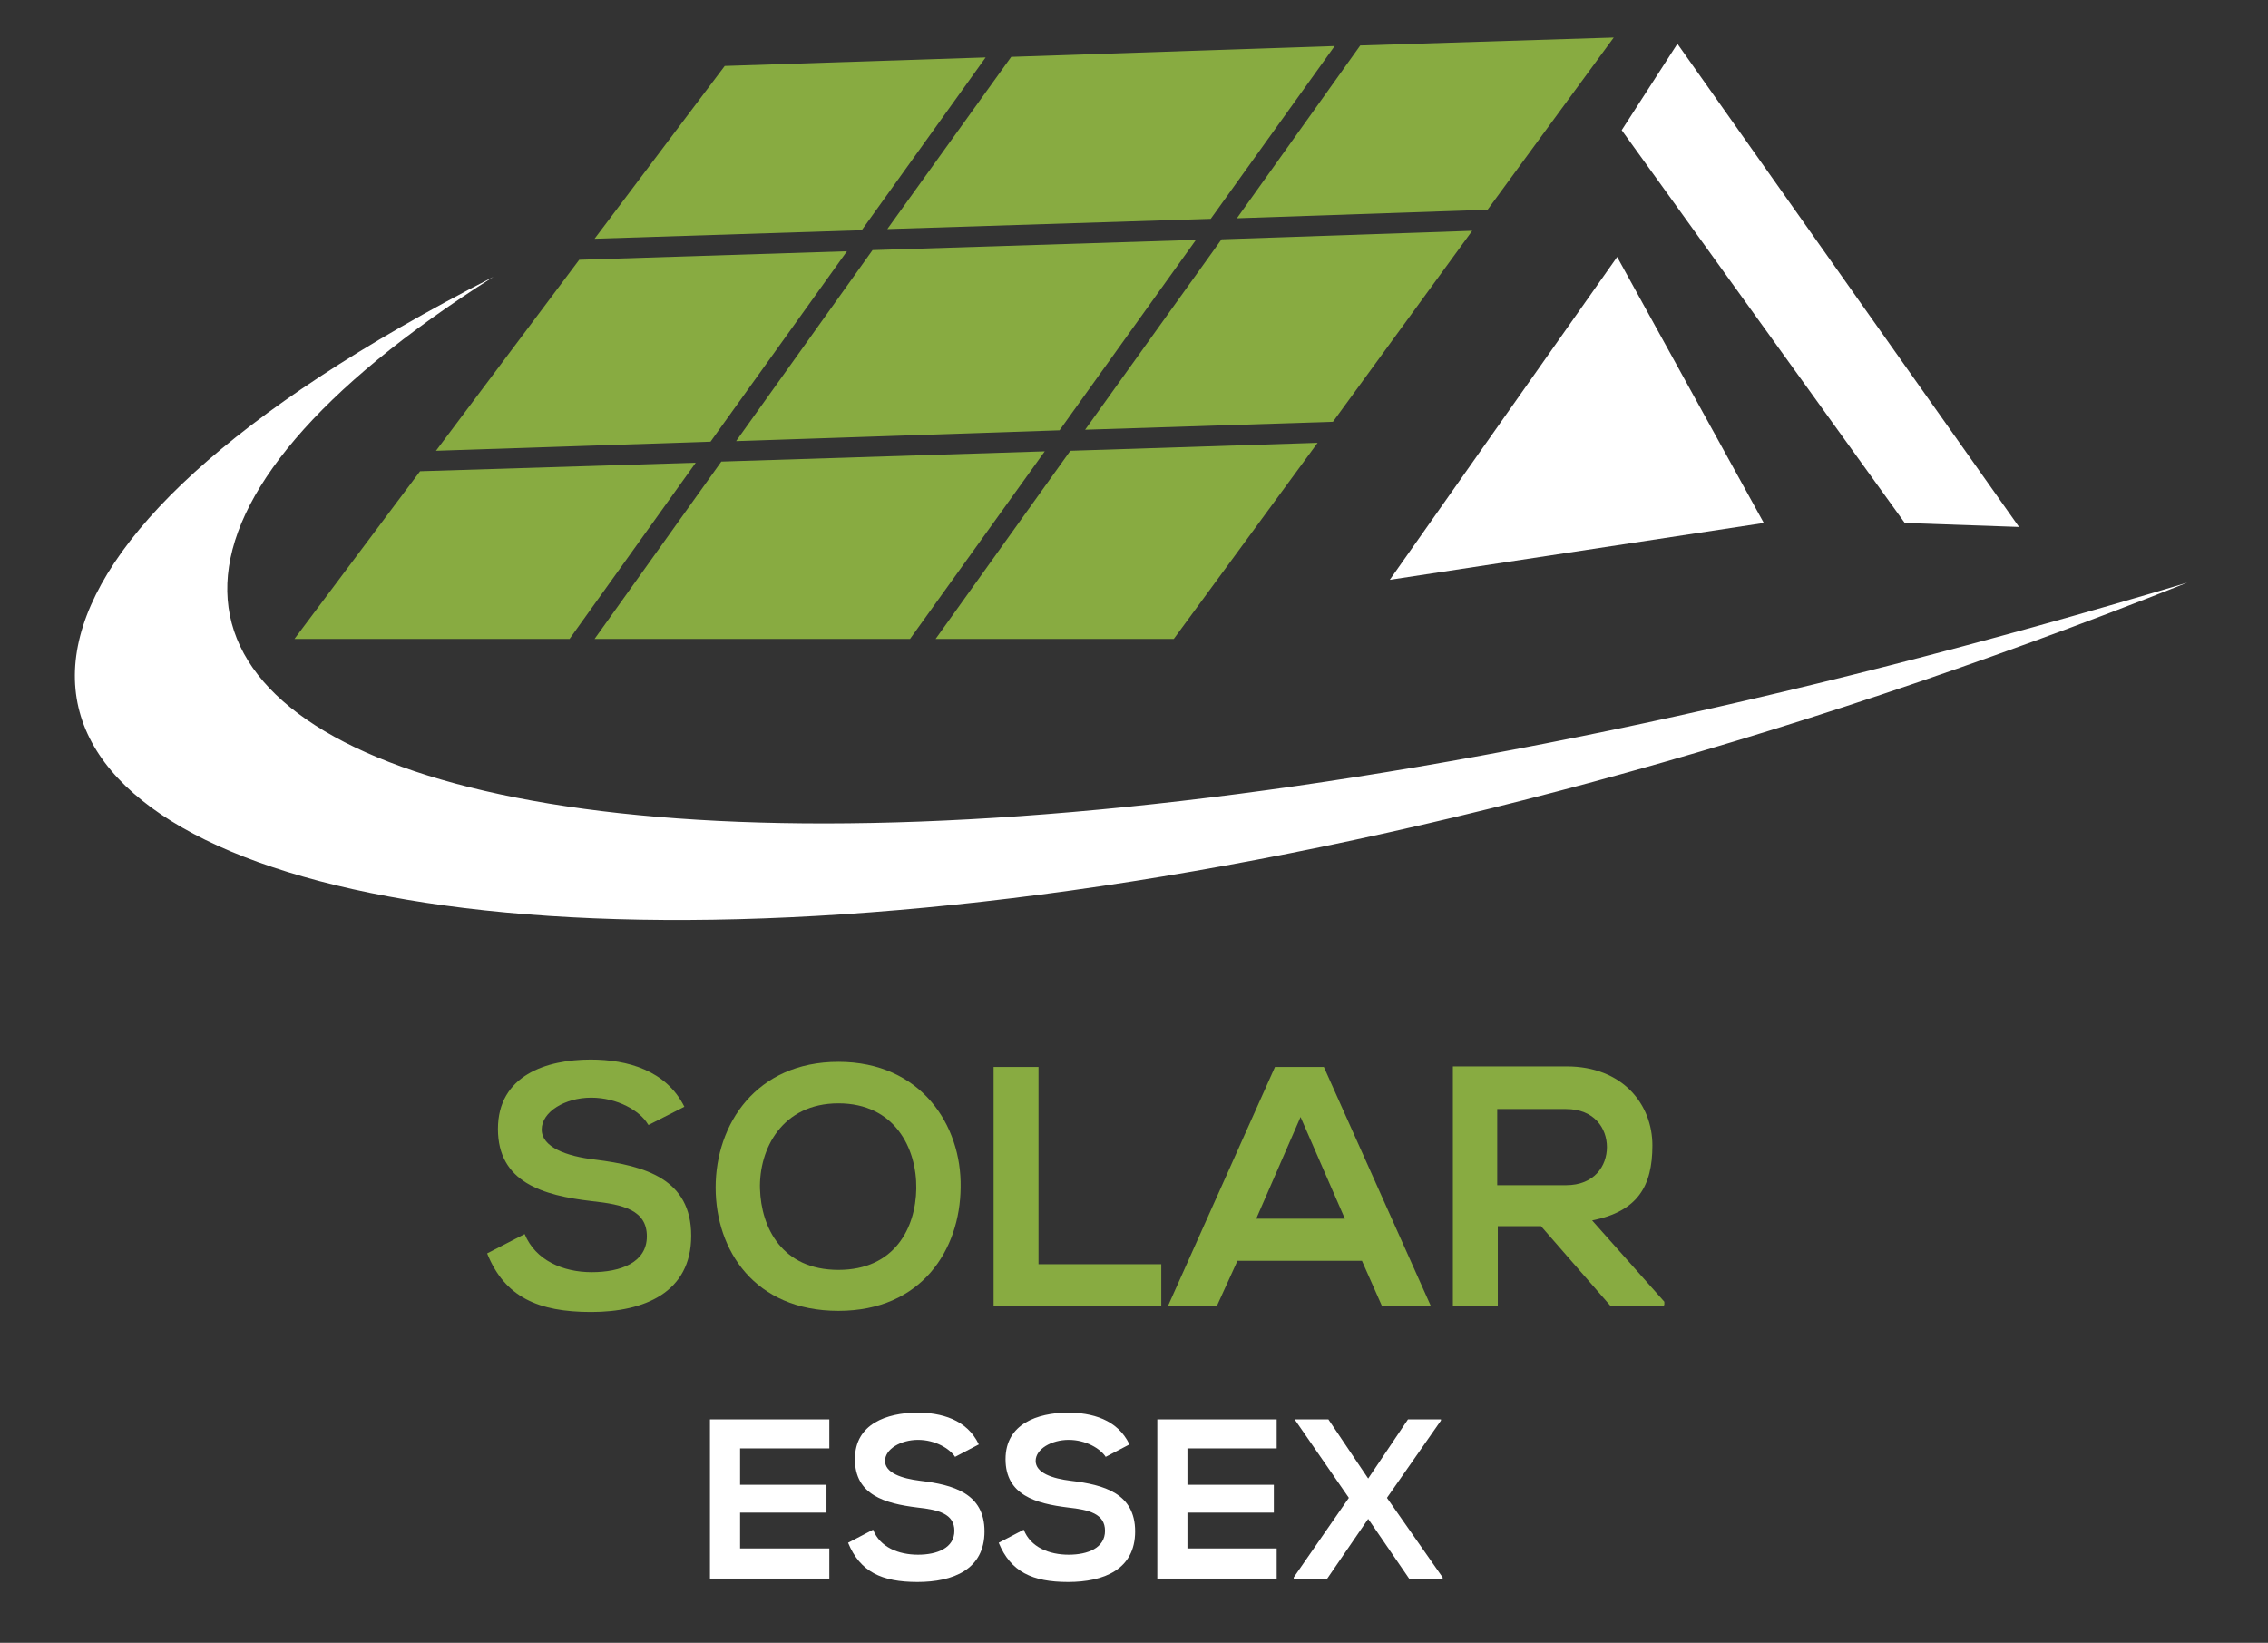
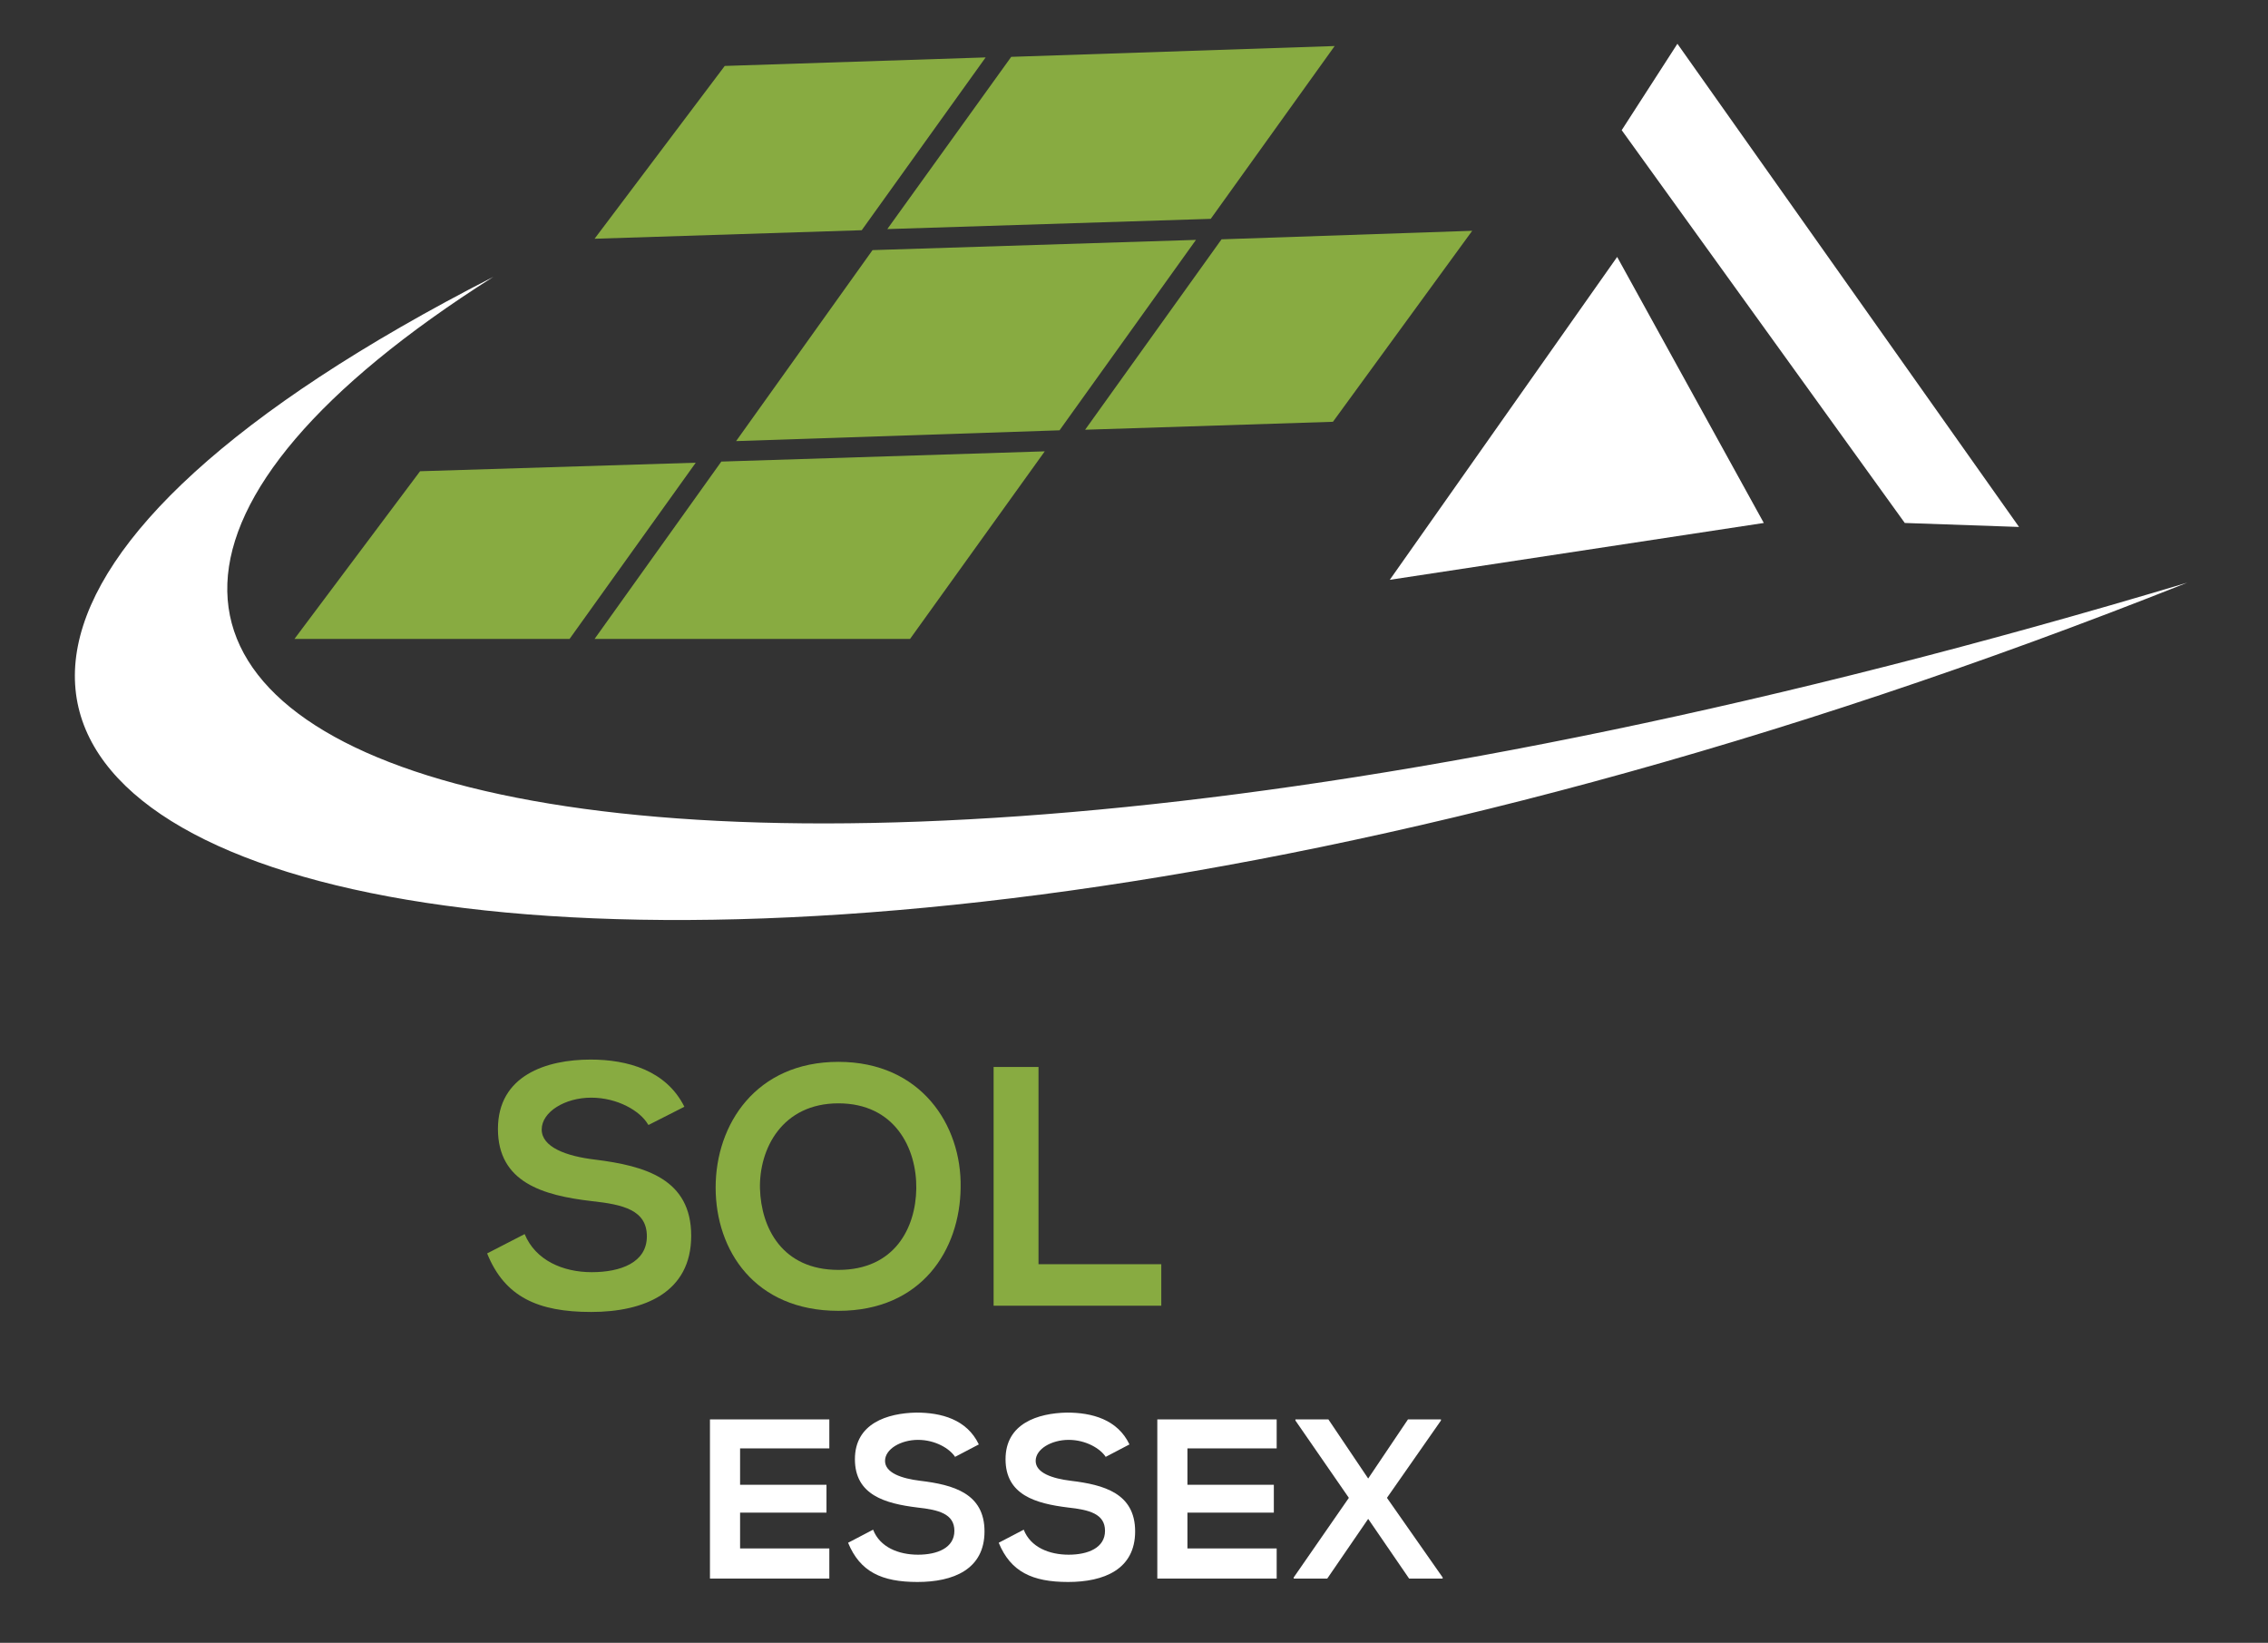
<svg xmlns="http://www.w3.org/2000/svg" id="a" version="1.1" viewBox="0 0 399 289">
  <rect x="0" y="0" width="399" height="289" fill="#333333" stroke="none" />
  <defs>
    <style>
      .st0, .st1 {
        fill: #fff;
      }

      .st1 {
        fill-rule: evenodd;
      }

      .st2 {
        fill: #88ab41;
      }
    </style>
  </defs>
  <path class="st1" d="M384.8,102.5C91.6,219.1-99.1,143.8,86.8,48.7c-124.4,78.8,7.3,141,298,53.8h0Z" />
  <polygon class="st1" points="310.3 92 284.5 45.2 244.5 102 310.3 92" />
  <polygon class="st2" points="213 38.5 234.8 8.1 177.9 10 156.1 40.3 213 38.5" />
  <polygon class="st2" points="126.9 81.2 104.6 112.4 160.1 112.4 183.8 79.4 126.9 81.2" />
-   <polygon class="st2" points="239.3 8 217.6 38.4 261.7 36.9 283.9 6.6 239.3 8" />
-   <polygon class="st2" points="188.3 79.3 164.6 112.4 206.5 112.4 231.8 77.9 188.3 79.3" />
  <polygon class="st0" points="355.2 92.7 295.1 7.7 285.3 22.9 335.1 92 355.2 92.7" />
  <polygon class="st2" points="214.9 42.1 190.9 75.6 234.5 74.2 259 40.6 214.9 42.1" />
  <polygon class="st2" points="129.5 77.6 186.4 75.7 210.4 42.2 153.5 44 129.5 77.6" />
  <polygon class="st2" points="173.4 10.1 127.5 11.6 104.6 42 151.6 40.5 173.4 10.1" />
-   <polygon class="st2" points="149 44.2 101.9 45.7 76.7 79.3 125 77.7 149 44.2" />
  <polygon class="st2" points="73.9 82.9 51.8 112.4 100.2 112.4 122.4 81.4 73.9 82.9" />
  <path class="st2" d="M114,197.8c-1.4-2.4-5.4-4.7-10-4.7s-8.7,2.5-8.7,5.6,4.3,4.7,9.4,5.3c8.8,1.1,16.9,3.4,16.9,13.4s-8.3,13.4-17.6,13.4-15.2-2.6-18.3-10.3l6.6-3.4c1.9,4.6,6.7,6.7,11.8,6.7s9.7-1.7,9.7-6.3-4.1-5.6-9.7-6.2c-8.6-1-16.5-3.3-16.5-12.7s8.5-12.2,16.3-12.2c6.5,0,13.3,1.9,16.5,8.3l-6.3,3.2h0Z" />
  <path class="st2" d="M169,208.9c-.1,10.9-6.8,21.7-21.5,21.7s-21.6-10.6-21.6-21.7,7.1-22.1,21.6-22.1,21.7,11.1,21.5,22.1ZM133.7,209.1c.2,6.9,3.9,14.3,13.8,14.3s13.6-7.4,13.7-14.3c.1-7.1-3.8-15-13.7-15s-14,8-13.8,15.1Z" />
  <path class="st2" d="M182.7,187.7v34.7h21.6v7.3h-29.5v-42h7.9Z" />
-   <path class="st2" d="M239.7,221.8h-22l-3.6,7.9h-8.6l18.8-42h8.6l18.8,42h-8.6l-3.5-7.9h0ZM228.8,196.5l-7.8,17.9h15.6l-7.8-17.9Z" />
-   <path class="st2" d="M292.7,229.7h-9.4l-12.2-14h-7.6v14h-7.9v-42.1c6.7,0,13.3,0,20,0,9.9,0,15.1,6.7,15.1,13.9s-2.6,11.6-10.6,13.2l12.7,14.3v.5h0ZM263.4,195.1v13.4h12.1c5,0,7.2-3.4,7.2-6.7s-2.2-6.7-7.2-6.7h-12.1Z" />
  <path class="st0" d="M145.9,277.7h-21v-28h21v5.1h-15.7v6.4h15.2v4.9h-15.2v6.3h15.7v5.2h0Z" />
  <path class="st0" d="M168.1,256.4c-1-1.6-3.6-3.1-6.6-3.1s-5.8,1.6-5.8,3.7,2.9,3.1,6.2,3.5c5.8.7,11.3,2.2,11.3,8.9s-5.5,8.9-11.8,8.9-10.1-1.8-12.2-6.9l4.4-2.3c1.2,3.1,4.5,4.4,7.9,4.4s6.4-1.2,6.4-4.2-2.8-3.7-6.5-4.1c-5.7-.7-11-2.2-11-8.5s5.7-8.1,10.8-8.2c4.4,0,8.9,1.2,11,5.6l-4.2,2.2h0Z" />
  <path class="st0" d="M194.6,256.4c-1-1.6-3.6-3.1-6.6-3.1s-5.8,1.6-5.8,3.7,2.9,3.1,6.2,3.5c5.8.7,11.3,2.2,11.3,8.9s-5.5,8.9-11.8,8.9-10.1-1.8-12.2-6.9l4.4-2.3c1.2,3.1,4.5,4.4,7.9,4.4s6.4-1.2,6.4-4.2-2.8-3.7-6.5-4.1c-5.7-.7-11-2.2-11-8.5s5.7-8.1,10.8-8.2c4.4,0,8.9,1.2,11,5.6l-4.2,2.2h0Z" />
  <path class="st0" d="M224.6,277.7h-21v-28h21v5.1h-15.7v6.4h15.2v4.9h-15.2v6.3h15.7v5.2h0Z" />
  <path class="st0" d="M247.7,249.7h5.8v.2l-9.5,13.6,9.8,14v.2h-5.9l-7.2-10.5-7.2,10.5h-5.9v-.2l9.7-14-9.4-13.6v-.2h5.8l7,10.4,7-10.4h0Z" />
</svg>